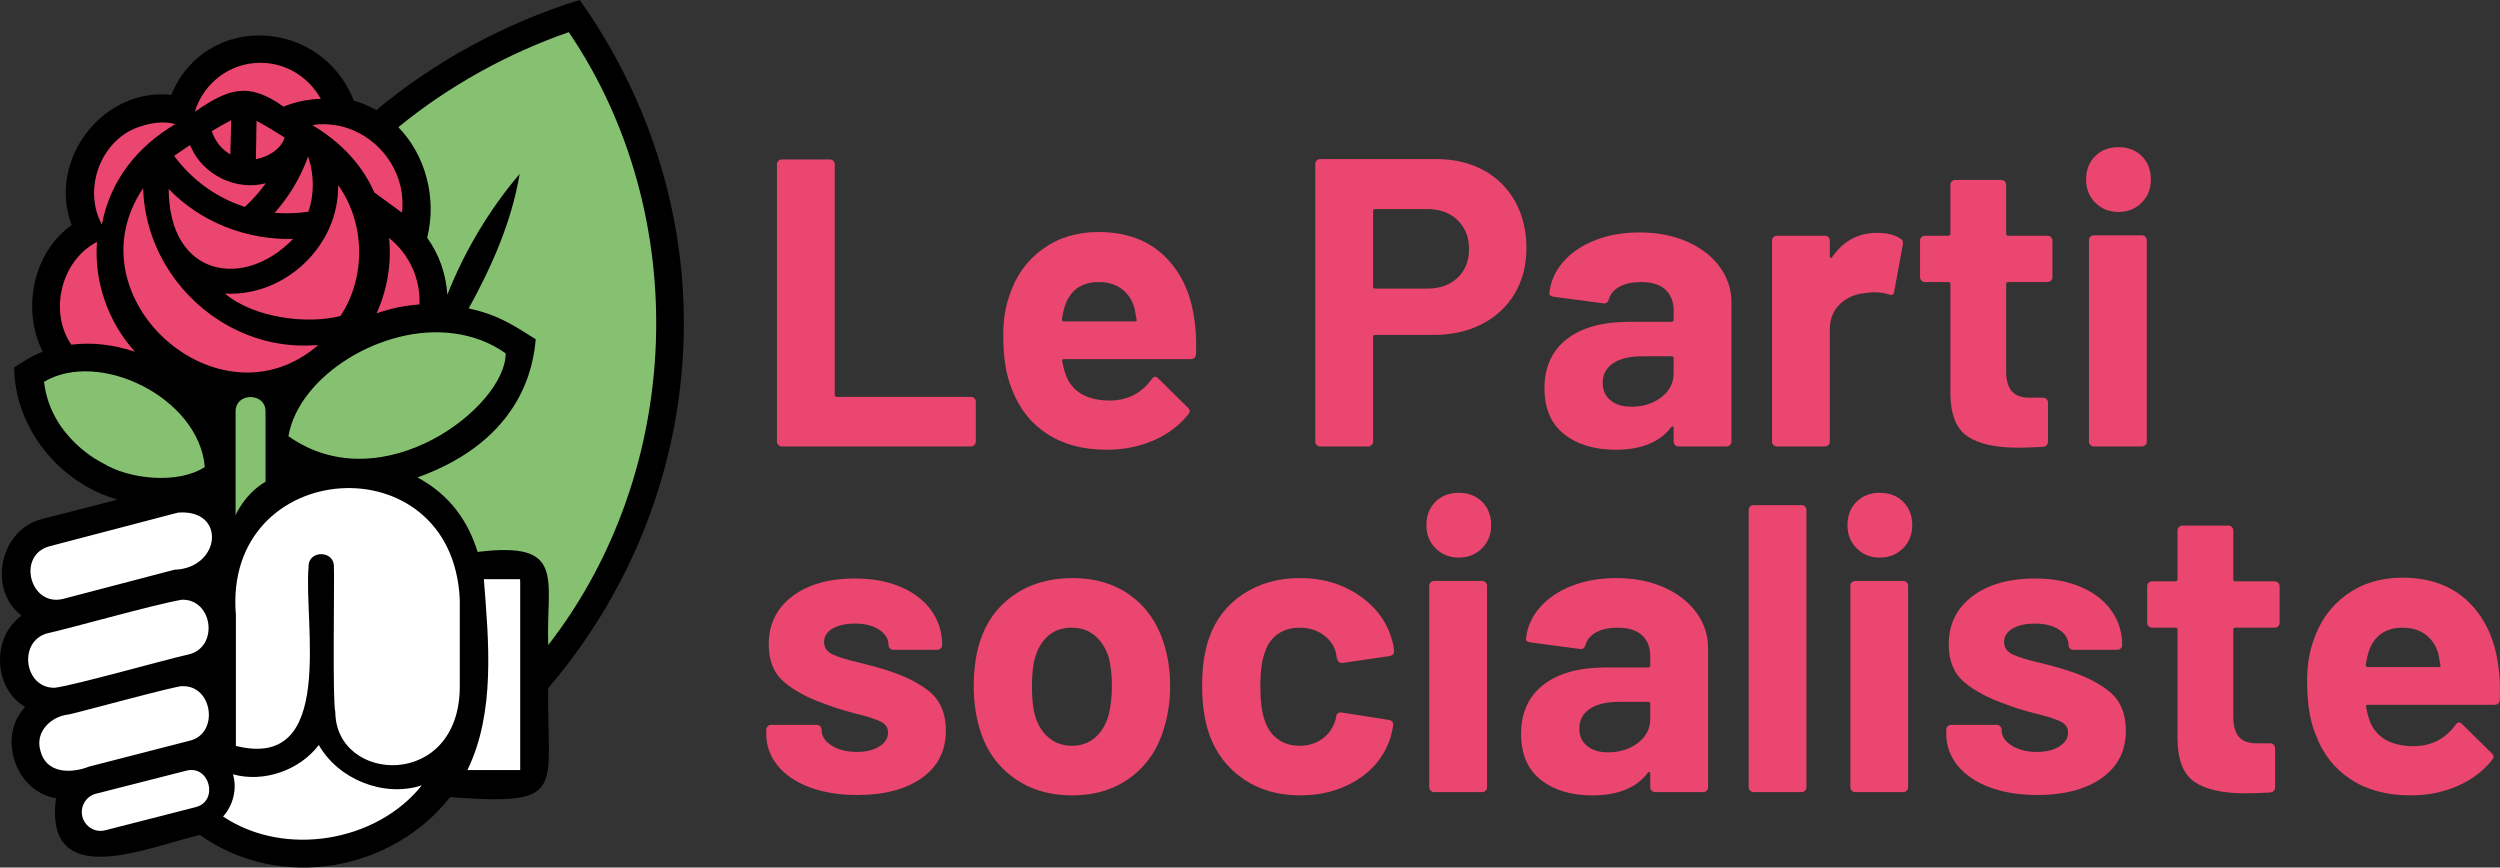
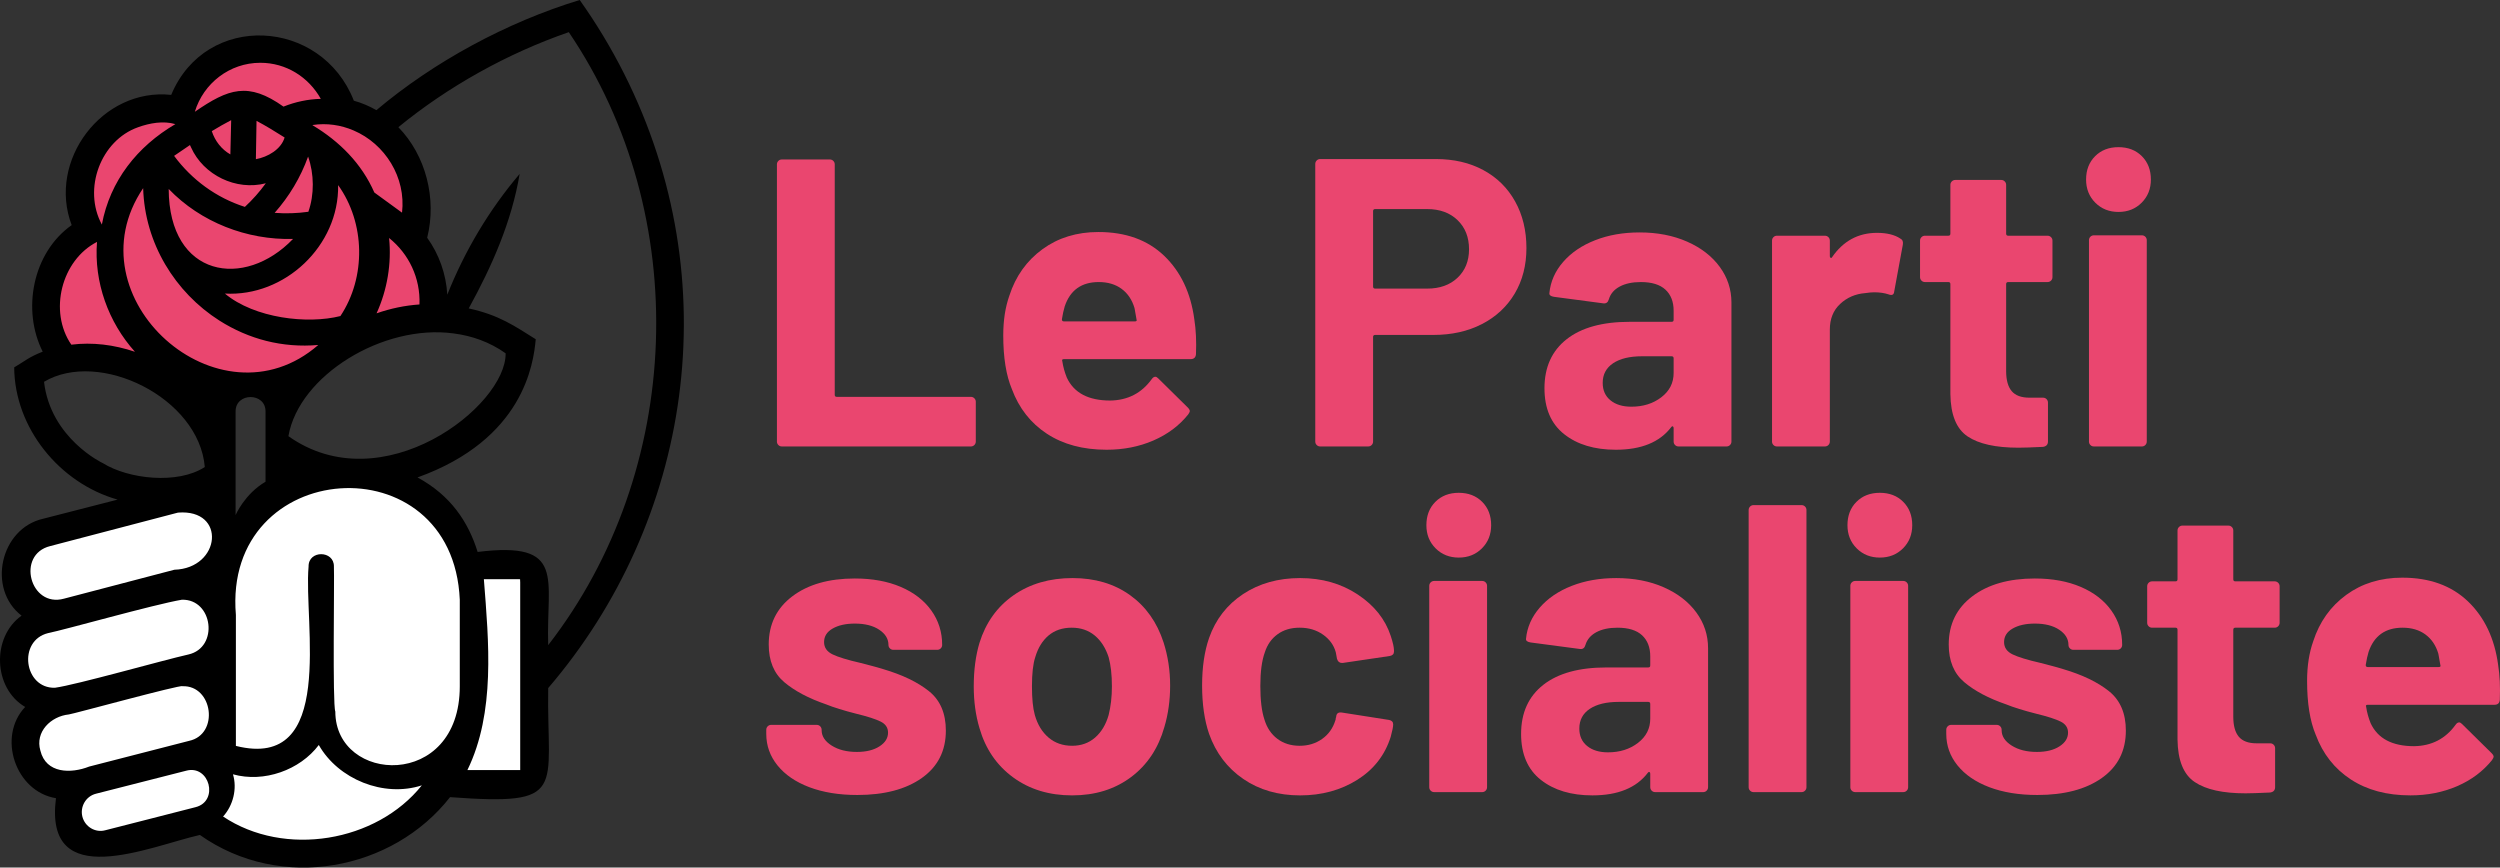
<svg xmlns="http://www.w3.org/2000/svg" version="1.1" x="0" y="0" width="1383.224" height="480" viewBox="0, 0, 1383.224, 480">
  <rect x="0" y="0" width="1383.224" height="480" fill="#333333" stroke="none" />
  <g id="Background">
    <rect x="0" y="0" width="1383.224" height="480" fill="#000000" fill-opacity="0" />
  </g>
  <g id="Calque_1">
    <g>
      <path d="M20.08,300.946 L103.888,278.936 L123.358,291.634 L133.517,300.946 L147.062,284.861 L166.532,273.01 L194.468,263.698 L228.33,273.01 L247.801,295.02 L257.96,316.184 L279.97,318.723 L287.826,320.466 L295.208,351.739 L292.668,427.081 L282.509,430.467 L263.039,430.467 L251.187,430.467 L239.335,440.626 L224.098,453.324 L208.86,464.329 L186.003,468.562 L163.993,471.102 L141.983,466.869 L120.819,456.71 L108.121,454.171 L59.021,468.562 L43.783,460.097 L40.397,439.78 L26.852,433.007 L16.694,417.769 L20.926,398.299 L16.694,383.061 L8.228,370.363 L15.847,350.046 L20.08,337.347 L12.461,325.496 L12.461,306.872 L20.08,300.946 z" fill="#FFFFFF" />
      <path d="M34.73,198.491 L25.236,166.617 L35.408,142.88 L48.972,129.995 L47.616,100.154 L57.11,75.74 L84.916,60.141 L99.158,62.176 L111.365,43.187 L127.642,30.979 L149.344,30.301 L175.115,37.083 L183.253,53.36 L191.391,62.176 L205.633,67.602 L220.553,80.487 L228.692,101.511 L228.692,120.5 L231.404,133.386 L235.473,151.018 L240.899,167.973 L238.864,172.042 L228.013,174.755 L214.45,177.468 L198.173,188.319 L183.931,200.526 L162.229,215.446 L148.666,212.733 L125.607,214.09 L100.514,207.308 L78.812,203.917 L57.11,199.848 L34.73,198.491 z" fill="#EA466F" />
-       <path d="M16.081,206.081 L25.236,240.451 L52.822,263.698 L83.637,276.007 L110.896,280.748 L132.23,291.414 L152.378,271.266 L183.193,263.698 L218.749,268.896 L240.899,284.303 L259.045,309.192 L267.342,315.118 L295.208,309.192 L295.208,332.896 L295.208,362.526 L295.208,370.822 L325.416,347.118 L355.046,287.859 L363.342,248.747 L370.453,177.636 L364.527,130.228 L351.49,67.413 L324.231,21.191 L319.49,10.524 L289.86,22.376 L257.86,40.154 L231.786,55.561 L215.193,69.784 L220.553,80.487 L228.692,101.511 L228.692,120.5 L231.404,133.386 L235.473,151.018 L240.899,167.973 L228.013,174.755 L209.267,180.006 L190.304,189.488 L173.712,206.081 L162.229,215.446 L148.666,212.733 L120.378,215.446 L100.514,207.308 L78.812,203.917 L45.711,195.414 L16.081,206.081 z" fill="#86C171" />
      <path d="M303.314,356.941 C302.081,320.162 313.647,299.29 264.266,305.381 C259.087,288.669 249.287,274.052 231.005,264.163 C289.495,243.143 295.192,201.488 296.417,187.694 C284.71,180.386 276.227,174.319 259.341,170.645 C272.182,147.273 283.042,122.825 287.522,96.231 C270.735,115.944 257.138,138.765 247.487,163.049 C246.821,151.564 242.884,140.606 236.356,131.547 C241.798,109.82 235.551,85.898 220.408,70.369 C247.898,47.869 280.649,29.586 314.708,17.79 C383.523,119.298 378.196,260.472 303.314,356.941 M287.826,426.052 L258.618,426.052 C274.171,394.123 270.415,355.182 267.718,320.466 L287.826,320.466 z M123.429,451.775 C128.962,445.7 131.321,436.402 128.896,428.412 C146.036,433.204 165.955,426.077 176.387,412.192 C187.139,431.133 212.27,441.409 233.397,434.52 C208.299,465.947 157.446,474.521 123.429,451.775 M108.204,446.596 C106.486,447.13 59.883,458.886 58.256,459.371 C52.83,460.867 47.067,457.546 45.588,451.882 C44.198,446.464 47.388,440.562 53.159,439.14 L102.968,426.439 C115.915,422.879 121.325,443.275 108.204,446.596 M22.34,415.3 C19.306,404.942 28.119,396.31 38.107,395.291 C40.211,395.093 100.181,378.652 100.88,379.68 C117.79,378.997 121.489,406.265 104.612,409.915 C104.62,409.915 49.328,424.137 49.328,424.137 C39.373,428.091 25.447,428.116 22.34,415.3 M26.639,350.283 C35.271,348.606 85.187,334.441 100.633,331.819 C117.888,331.383 121.21,358.248 104.275,362.112 C90.316,365.252 42.036,378.964 30.429,380.526 C13.272,381.052 9.639,354.434 26.639,350.283 M27.782,302.142 L96.457,284.147 L98.488,283.621 C125.435,281.484 122.221,314.44 96.474,315.23 C96.482,315.23 35.402,331.235 35.402,331.235 C16.634,336.447 8.817,306.812 27.782,302.142 M56.866,256.23 C56.784,256.23 27.979,242.567 24.362,211.246 C54.819,193.103 110.112,219.977 113.309,258.392 C98.397,268.15 71.072,265.116 56.866,256.23 M53.669,133.841 C51.934,156.143 59.974,178.298 74.664,194.641 C63.065,190.711 51.153,189.248 39.463,190.703 C26.812,172.28 33.972,143.944 53.669,133.841 M76.39,70.402 C82.803,68.084 90.407,66.711 97.024,68.675 C75.971,81.006 60.886,100.013 56.357,124.255 C45.695,104.55 55.74,77.685 76.39,70.402 M105.689,81.508 C112.553,96.913 130.68,105.685 147.072,101.402 C143.652,106.137 139.755,110.502 135.489,114.473 C119.656,109.425 106.084,99.421 96.326,86.235 C99.08,84.393 101.981,82.371 105.105,80.25 C105.286,80.678 105.492,81.089 105.689,81.508 M127.909,66.481 C127.86,68.585 127.507,83.341 127.457,85.437 C122.549,82.634 118.941,77.989 117.181,72.564 C120.757,70.402 124.424,68.281 127.909,66.481 M144.022,34.741 C158.334,34.716 170.772,42.673 177.505,54.7 C170.41,54.848 163.398,56.369 156.846,58.991 C137.363,45.181 126.504,48.954 107.802,61.844 C112.487,46.241 126.939,34.732 144.022,34.741 M208.349,173.366 C214.243,160.418 216.709,145.851 215.279,131.679 C226.187,140.434 232.657,153.784 232.09,168.45 C224.009,169.009 216.06,170.661 208.349,173.366 M146.916,227.745 L146.916,266.539 C135.316,273.304 130.351,284.994 130.351,284.994 L130.351,227.745 C130.195,217.001 147.072,216.993 146.916,227.745 M121.399,177.377 C137.651,187.67 156.23,192.602 176.107,190.867 C121.292,238.58 38.37,164.545 79.21,104.098 C80.057,134.581 96.876,161.774 121.399,177.377 M162.14,132.197 C135.341,160.196 93.498,153.669 93.333,104.55 C111.032,122.965 136.673,132.903 162.14,132.197 M187.082,102.413 C202.117,123.351 202.627,153.373 188.348,174.87 C170.155,179.482 140.857,176.136 124.416,162.424 C157.512,164.323 187.674,136.027 187.082,102.413 M141.58,88.076 C141.605,86.391 141.901,68.536 141.934,66.875 C146.883,69.497 152.103,72.662 157.471,76.074 C155.523,82.675 148.124,86.892 141.58,88.076 M151.955,117.769 C159.995,108.685 166.292,98.229 170.468,86.638 C173.863,96.297 173.962,107.617 170.616,117.169 C164.508,118.032 158.17,118.254 151.955,117.769 M254.393,379.762 C254.393,437.306 185.528,433.632 185.528,393.696 C183.9,389.692 185.092,319.611 184.747,313.462 C184.944,304.444 170.566,304.23 170.731,313.47 C167.919,344.775 186.235,426.685 130.515,412.702 C130.491,389.857 130.524,361.685 130.515,340.262 C123.092,252.835 250.562,243.693 254.393,331.819 C254.393,331.819 254.393,379.762 254.393,379.762 M250.973,184.48 C261.191,185.795 271.039,189.273 279.762,195.487 C280.173,224.704 211.555,278.196 159.575,241.326 C165.396,207.728 211.933,179.169 250.973,184.48 M195.582,72.153 C213.059,79.584 224.724,98.171 222.439,117.662 C220.712,116.421 208.439,107.461 207.115,106.507 C200.103,90.477 187.846,78.228 172.967,69.317 C172.967,69.276 172.967,69.276 172.918,69.169 C180.826,67.968 188.603,69.169 195.582,72.153 M345.404,40.947 C338.128,26.495 329.866,12.841 320.742,-0 C280.312,12.331 240.056,34.157 208.25,60.956 C204.403,58.753 200.259,56.953 195.779,55.711 C177.924,9.98 113.934,6.371 94.731,52.497 C56.612,48.403 26.088,88.874 39.661,124.551 C17.999,139.825 12.006,171.557 23.63,194.567 C15.796,197.641 13.7,199.844 7.855,203.272 C8.077,236.706 32.837,267.295 65.071,276.428 L23.951,286.992 C0.119,292.327 -7.279,325.834 11.932,340.64 C-4.723,352.445 -3.835,380.765 13.922,391.147 C-1.681,407.646 8.521,437.997 30.963,441.631 C24.189,494.457 82.885,468.257 110.597,461.968 C155.638,493.799 217.465,481.419 249.008,441.055 C314.839,445.889 302.434,437.38 303.314,380.699 C382.372,288.463 403.219,155.856 345.404,40.947" fill="#000000" />
    </g>
    <path d="M430.662,246.23 C430.127,245.704 429.864,245.063 429.864,244.299 L429.864,90.942 C429.864,90.194 430.127,89.553 430.662,89.018 C431.188,88.492 431.829,88.229 432.585,88.229 L459.13,88.229 C459.886,88.229 460.527,88.492 461.062,89.018 C461.588,89.553 461.851,90.194 461.851,90.942 L461.851,218.445 C461.851,219.201 462.229,219.571 462.985,219.571 L537.168,219.571 C537.925,219.571 538.566,219.842 539.1,220.368 C539.626,220.903 539.898,221.544 539.898,222.292 L539.898,244.299 C539.898,245.063 539.626,245.704 539.1,246.23 C538.566,246.765 537.925,247.02 537.168,247.02 L432.585,247.02 C431.829,247.02 431.188,246.765 430.662,246.23" fill="#EA466F" />
    <path d="M589.121,169.44 C588.512,171.404 587.986,173.829 587.534,176.698 C587.534,177.455 587.904,177.833 588.668,177.833 L627.914,177.833 C628.818,177.833 629.122,177.455 628.818,176.698 C628.062,172.317 627.684,170.196 627.684,170.344 C626.319,165.806 623.943,162.296 620.54,159.797 C617.137,157.306 612.936,156.056 607.946,156.056 C598.418,156.056 592.138,160.52 589.121,169.44 M661.717,195.984 C661.561,197.793 660.583,198.705 658.766,198.705 L588.668,198.705 C587.756,198.705 587.452,199.083 587.756,199.84 C588.208,202.865 589.038,205.89 590.255,208.915 C594.185,217.382 602.2,221.616 614.3,221.616 C623.976,221.468 631.613,217.53 637.211,209.819 C637.82,208.915 638.494,208.455 639.258,208.455 C639.711,208.455 640.237,208.759 640.845,209.367 L657.18,225.472 C657.928,226.228 658.314,226.91 658.314,227.519 C658.314,227.823 658.002,228.423 657.401,229.327 C652.411,235.534 645.983,240.335 638.124,243.738 C630.257,247.141 621.633,248.835 612.262,248.835 C599.248,248.835 588.249,245.892 579.248,239.989 C570.254,234.095 563.784,225.85 559.855,215.262 C556.682,207.707 555.087,197.793 555.087,185.544 C555.087,177.233 556.23,169.892 558.49,163.537 C561.968,152.801 568.059,144.26 576.757,137.905 C585.454,131.551 595.771,128.377 607.724,128.377 C622.842,128.377 634.984,132.767 644.133,141.539 C653.283,150.31 658.84,162.033 660.805,176.698 C661.717,182.445 662.013,188.873 661.717,195.984" fill="#EA466F" />
    <path d="M806.446,153.674 C810.68,149.67 812.801,144.409 812.801,137.907 C812.801,131.256 810.68,125.88 806.446,121.802 C802.213,117.717 796.614,115.678 789.66,115.678 L760.846,115.678 C760.09,115.678 759.712,116.056 759.712,116.804 L759.712,158.549 C759.712,159.305 760.09,159.683 760.846,159.683 L789.66,159.683 C796.614,159.683 802.213,157.686 806.446,153.674 M820.734,94.123 C828.297,98.209 834.158,103.988 838.318,111.477 C842.477,118.966 844.557,127.549 844.557,137.224 C844.557,146.752 842.403,155.145 838.096,162.404 C833.78,169.663 827.729,175.302 819.945,179.306 C812.151,183.318 803.191,185.315 793.063,185.315 L760.846,185.315 C760.09,185.315 759.712,185.702 759.712,186.45 L759.712,244.298 C759.712,245.063 759.449,245.704 758.923,246.23 C758.388,246.765 757.747,247.019 756.991,247.019 L730.446,247.019 C729.69,247.019 729.049,246.765 728.523,246.23 C727.988,245.704 727.725,245.063 727.725,244.298 L727.725,90.72 C727.725,89.964 727.988,89.322 728.523,88.788 C729.049,88.262 729.69,87.999 730.446,87.999 L794.419,87.999 C804.399,87.999 813.171,90.038 820.734,94.123" fill="#EA466F" />
    <path d="M919.194,219.801 C923.732,216.323 926.001,211.86 926.001,206.417 L926.001,198.254 C926.001,197.498 925.623,197.12 924.867,197.12 L908.532,197.12 C901.726,197.12 896.399,198.402 892.535,200.967 C888.679,203.548 886.756,207.174 886.756,211.86 C886.756,215.945 888.186,219.159 891.063,221.502 C893.932,223.845 897.788,225.021 902.63,225.021 C909.132,225.021 914.657,223.286 919.194,219.801 M933.482,133.706 C941.201,137.109 947.21,141.762 951.518,147.656 C955.834,153.559 957.988,160.135 957.988,167.394 L957.988,244.298 C957.988,245.063 957.716,245.704 957.19,246.23 C956.664,246.764 956.023,247.019 955.267,247.019 L928.722,247.019 C927.966,247.019 927.325,246.764 926.79,246.23 C926.264,245.704 926.001,245.063 926.001,244.298 L926.001,236.817 C926.001,236.365 925.845,236.061 925.549,235.905 C925.245,235.757 924.941,235.905 924.637,236.365 C918.29,244.676 908.08,248.836 894.015,248.836 C882.218,248.836 872.69,245.967 865.431,240.221 C858.172,234.475 854.539,226.007 854.539,214.811 C854.539,203.17 858.625,194.136 866.788,187.699 C874.959,181.27 886.599,178.056 901.726,178.056 L924.867,178.056 C925.623,178.056 926.001,177.686 926.001,176.922 L926.001,171.932 C926.001,166.942 924.489,163.053 921.463,160.25 C918.438,157.455 913.9,156.058 907.85,156.058 C903.164,156.058 899.268,156.888 896.168,158.549 C893.069,160.217 891.063,162.56 890.159,165.585 C889.699,167.246 888.72,168.002 887.208,167.854 L859.759,164.221 C857.942,163.917 857.112,163.243 857.26,162.182 C857.868,155.827 860.4,150.081 864.864,144.935 C869.32,139.797 875.214,135.786 882.555,132.916 C889.888,130.039 898.092,128.601 907.168,128.601 C917,128.601 925.771,130.302 933.482,133.706" fill="#EA466F" />
    <path d="M1051.452,132.008 C1052.66,132.616 1053.112,133.75 1052.808,135.411 L1048.049,161.273 C1047.892,163.09 1046.84,163.616 1044.875,162.86 C1042.606,162.103 1039.959,161.725 1036.934,161.725 C1035.718,161.725 1034.057,161.873 1031.944,162.177 C1026.494,162.63 1021.882,164.644 1018.101,168.195 C1014.319,171.746 1012.428,176.473 1012.428,182.367 L1012.428,244.302 C1012.428,245.058 1012.165,245.699 1011.639,246.234 C1011.105,246.76 1010.464,247.023 1009.707,247.023 L983.171,247.023 C982.407,247.023 981.765,246.76 981.239,246.234 C980.705,245.699 980.442,245.058 980.442,244.302 L980.442,133.142 C980.442,132.386 980.705,131.744 981.239,131.21 C981.765,130.684 982.407,130.421 983.171,130.421 L1009.707,130.421 C1010.464,130.421 1011.105,130.684 1011.639,131.21 C1012.165,131.744 1012.428,132.386 1012.428,133.142 L1012.428,141.757 C1012.428,142.218 1012.585,142.522 1012.889,142.67 C1013.185,142.826 1013.415,142.752 1013.563,142.44 C1019.769,133.372 1028.089,128.834 1038.521,128.834 C1043.963,128.834 1048.279,129.887 1051.452,132.008" fill="#EA466F" />
    <path d="M1134.819,155.261 C1134.285,155.795 1133.644,156.059 1132.887,156.059 L1111.111,156.059 C1110.354,156.059 1109.976,156.437 1109.976,157.193 L1109.976,205.284 C1109.976,210.274 1110.996,213.981 1113.043,216.398 C1115.081,218.823 1118.37,220.032 1122.907,220.032 L1130.396,220.032 C1131.153,220.032 1131.794,220.295 1132.32,220.821 C1132.854,221.355 1133.118,221.996 1133.118,222.753 L1133.118,244.299 C1133.118,245.968 1132.213,246.954 1130.396,247.25 C1124.042,247.555 1119.504,247.702 1116.783,247.702 C1104.23,247.702 1094.85,245.631 1088.652,241.463 C1082.453,237.312 1079.272,229.485 1079.124,217.985 L1079.124,157.193 C1079.124,156.437 1078.746,156.059 1077.99,156.059 L1065.059,156.059 C1064.302,156.059 1063.661,155.795 1063.135,155.261 C1062.601,154.735 1062.338,154.094 1062.338,153.329 L1062.338,133.139 C1062.338,132.391 1062.601,131.742 1063.135,131.216 C1063.661,130.69 1064.302,130.418 1065.059,130.418 L1077.99,130.418 C1078.746,130.418 1079.124,130.04 1079.124,129.284 L1079.124,102.287 C1079.124,101.531 1079.387,100.89 1079.922,100.363 C1080.448,99.829 1081.089,99.566 1081.845,99.566 L1107.255,99.566 C1108.012,99.566 1108.653,99.829 1109.179,100.363 C1109.713,100.89 1109.976,101.531 1109.976,102.287 L1109.976,129.284 C1109.976,130.04 1110.354,130.418 1111.111,130.418 L1132.887,130.418 C1133.644,130.418 1134.285,130.69 1134.819,131.216 C1135.345,131.742 1135.608,132.391 1135.608,133.139 L1135.608,153.329 C1135.608,154.094 1135.345,154.735 1134.819,155.261" fill="#EA466F" />
    <path d="M1156.594,246.23 C1156.06,245.704 1155.805,245.063 1155.805,244.299 L1155.805,132.917 C1155.805,132.161 1156.06,131.519 1156.594,130.985 C1157.12,130.459 1157.761,130.196 1158.526,130.196 L1185.071,130.196 C1185.819,130.196 1186.46,130.459 1186.994,130.985 C1187.52,131.519 1187.783,132.161 1187.783,132.917 L1187.783,244.299 C1187.783,245.063 1187.52,245.704 1186.994,246.23 C1186.46,246.765 1185.819,247.02 1185.071,247.02 L1158.526,247.02 C1157.761,247.02 1157.12,246.765 1156.594,246.23 M1159.315,112.16 C1155.912,108.756 1154.21,104.482 1154.21,99.344 C1154.21,94.05 1155.879,89.742 1159.208,86.413 C1162.53,83.083 1166.837,81.423 1172.131,81.423 C1177.425,81.423 1181.741,83.083 1185.071,86.413 C1188.392,89.742 1190.061,94.05 1190.061,99.344 C1190.061,104.482 1188.351,108.756 1184.955,112.16 C1181.552,115.563 1177.277,117.265 1172.131,117.265 C1166.993,117.265 1162.719,115.563 1159.315,112.16" fill="#EA466F" />
    <path d="M447.789,435.542 C440.226,432.673 434.365,428.661 430.205,423.523 C426.046,418.377 423.966,412.557 423.966,406.054 L423.966,403.785 C423.966,403.029 424.229,402.388 424.763,401.853 C425.289,401.327 425.931,401.064 426.687,401.064 L451.875,401.064 C452.623,401.064 453.273,401.327 453.799,401.853 C454.325,402.388 454.596,403.029 454.596,403.785 L454.596,404.007 C454.596,407.337 456.446,410.173 460.153,412.516 C463.861,414.867 468.505,416.034 474.104,416.034 C479.242,416.034 483.401,415.015 486.583,412.968 C489.756,410.929 491.342,408.397 491.342,405.372 C491.342,402.651 489.986,400.604 487.265,399.247 C484.536,397.883 480.08,396.444 473.882,394.932 C466.763,393.123 461.173,391.38 457.087,389.72 C447.411,386.39 439.692,382.305 433.954,377.463 C428.2,372.629 425.331,365.674 425.331,356.599 C425.331,345.402 429.679,336.516 438.377,329.939 C447.074,323.362 458.6,320.074 472.969,320.074 C482.645,320.074 491.121,321.628 498.379,324.727 C505.638,327.826 511.269,332.175 515.281,337.765 C519.285,343.363 521.29,349.718 521.29,356.821 C521.29,357.585 521.027,358.226 520.493,358.752 C519.967,359.287 519.326,359.542 518.569,359.542 L494.294,359.542 C493.537,359.542 492.896,359.287 492.37,358.752 C491.836,358.226 491.573,357.585 491.573,356.821 C491.573,353.499 489.871,350.696 486.468,348.427 C483.064,346.158 478.568,345.024 472.969,345.024 C467.979,345.024 463.894,345.936 460.721,347.753 C457.547,349.562 455.953,352.061 455.953,355.234 C455.953,358.259 457.506,360.528 460.605,362.041 C463.705,363.553 468.884,365.14 476.151,366.8 C477.811,367.261 479.694,367.754 481.815,368.28 C483.936,368.815 486.205,369.456 488.621,370.204 C499.358,373.385 507.825,377.463 514.032,382.461 C520.23,387.451 523.329,394.71 523.329,404.237 C523.329,415.434 518.906,424.164 510.061,430.437 C501.216,436.717 489.304,439.858 474.334,439.858 C464.198,439.858 455.352,438.411 447.789,435.542" fill="#EA466F" />
    <path d="M605.909,408.092 C609.386,405.066 611.877,400.915 613.398,395.613 C614.606,390.779 615.207,385.485 615.207,379.739 C615.207,373.384 614.606,368.016 613.398,363.626 C611.729,358.488 609.156,354.477 605.679,351.599 C602.201,348.738 597.968,347.292 592.978,347.292 C587.832,347.292 583.565,348.738 580.162,351.599 C576.758,354.477 574.301,358.488 572.788,363.626 C571.579,367.26 570.971,372.628 570.971,379.739 C570.971,386.545 571.497,391.839 572.558,395.613 C574.07,400.915 576.602,405.066 580.162,408.092 C583.713,411.117 588.062,412.629 593.2,412.629 C598.198,412.629 602.423,411.117 605.909,408.092 M560.539,430.098 C551.464,423.448 545.257,414.372 541.936,402.88 C539.815,395.769 538.763,388.058 538.763,379.739 C538.763,370.811 539.815,362.796 541.936,355.685 C545.413,344.497 551.694,335.725 560.761,329.371 C569.837,323.024 580.729,319.843 593.43,319.843 C605.827,319.843 616.415,322.983 625.195,329.255 C633.966,335.536 640.164,344.266 643.798,355.463 C646.207,363.026 647.423,370.967 647.423,379.278 C647.423,387.45 646.363,395.087 644.25,402.197 C640.921,413.994 634.755,423.259 625.762,429.983 C616.76,436.716 605.909,440.078 593.2,440.078 C580.499,440.078 569.615,436.757 560.539,430.098" fill="#EA466F" />
    <path d="M687.917,431.005 C679.064,424.955 672.75,416.635 668.977,406.047 C666.396,398.492 665.113,389.565 665.113,379.281 C665.113,369.153 666.396,360.381 668.977,352.966 C672.602,342.682 678.875,334.593 687.802,328.691 C696.722,322.796 707.236,319.845 719.337,319.845 C731.438,319.845 742.059,322.87 751.208,328.921 C760.358,334.971 766.441,342.608 769.475,351.832 C770.683,355.465 771.283,358.186 771.283,359.995 L771.283,360.455 C771.283,361.812 770.527,362.642 769.014,362.946 L742.93,366.802 L742.478,366.802 C741.113,366.802 740.209,366.045 739.749,364.533 L739.075,360.907 C738.014,356.978 735.671,353.723 732.038,351.15 C728.412,348.585 724.096,347.294 719.107,347.294 C714.265,347.294 710.187,348.502 706.858,350.928 C703.528,353.344 701.185,356.674 699.821,360.907 C698.16,365.445 697.33,371.644 697.33,379.511 C697.33,387.378 698.086,393.576 699.599,398.114 C700.955,402.644 703.339,406.203 706.743,408.776 C710.146,411.349 714.265,412.632 719.107,412.632 C723.792,412.632 727.919,411.382 731.47,408.883 C735.022,406.392 737.48,402.948 738.844,398.566 C738.992,398.262 739.075,397.81 739.075,397.202 C739.223,397.054 739.297,396.832 739.297,396.519 C739.444,394.711 740.505,393.955 742.478,394.25 L768.562,398.336 C770.075,398.64 770.831,399.471 770.831,400.835 C770.831,402.044 770.379,404.313 769.475,407.642 C766.293,417.77 760.128,425.711 750.986,431.457 C741.828,437.203 731.281,440.081 719.337,440.081 C707.236,440.081 696.763,437.055 687.917,431.005" fill="#EA466F" />
    <path d="M791.586,437.47 C791.051,436.944 790.788,436.302 790.788,435.538 L790.788,324.156 C790.788,323.4 791.051,322.759 791.586,322.224 C792.112,321.698 792.753,321.435 793.518,321.435 L820.062,321.435 C820.81,321.435 821.451,321.698 821.986,322.224 C822.512,322.759 822.775,323.4 822.775,324.156 L822.775,435.538 C822.775,436.302 822.512,436.944 821.986,437.47 C821.451,438.004 820.81,438.267 820.062,438.267 L793.518,438.267 C792.753,438.267 792.112,438.004 791.586,437.47 M794.307,303.399 C790.903,299.996 789.202,295.721 789.202,290.583 C789.202,285.289 790.87,280.973 794.192,277.652 C797.521,274.323 801.829,272.662 807.123,272.662 C812.417,272.662 816.733,274.323 820.062,277.652 C823.383,280.973 825.044,285.289 825.044,290.583 C825.044,295.721 823.342,299.996 819.939,303.399 C816.535,306.802 812.269,308.504 807.123,308.504 C801.985,308.504 797.71,306.802 794.307,303.399" fill="#EA466F" />
    <path d="M906.262,411.041 C910.8,407.563 913.069,403.099 913.069,397.657 L913.069,389.494 C913.069,388.738 912.691,388.352 911.935,388.352 L895.6,388.352 C888.794,388.352 883.458,389.642 879.603,392.207 C875.747,394.788 873.824,398.414 873.824,403.099 C873.824,407.185 875.254,410.399 878.131,412.742 C881,415.085 884.856,416.261 889.698,416.261 C896.2,416.261 901.725,414.526 906.262,411.041 M920.55,324.946 C928.269,328.349 934.278,333.002 938.586,338.896 C942.902,344.798 945.056,351.375 945.056,358.634 L945.056,435.538 C945.056,436.303 944.784,436.944 944.258,437.47 C943.732,438.004 943.091,438.267 942.335,438.267 L915.79,438.267 C915.034,438.267 914.393,438.004 913.858,437.47 C913.332,436.944 913.069,436.303 913.069,435.538 L913.069,428.057 C913.069,427.605 912.913,427.301 912.617,427.145 C912.313,426.997 912.009,427.145 911.705,427.605 C905.358,435.916 895.148,440.076 881.083,440.076 C869.286,440.076 859.758,437.207 852.499,431.461 C845.24,425.714 841.607,417.247 841.607,406.051 C841.607,394.41 845.693,385.376 853.856,378.939 C862.027,372.51 873.667,369.296 888.794,369.296 L911.935,369.296 C912.691,369.296 913.069,368.926 913.069,368.162 L913.069,363.172 C913.069,358.182 911.557,354.293 908.531,351.49 C905.506,348.695 900.968,347.298 894.918,347.298 C890.232,347.298 886.336,348.128 883.236,349.788 C880.137,351.457 878.131,353.8 877.219,356.825 C876.767,358.486 875.788,359.242 874.276,359.094 L846.827,355.461 C845.01,355.156 844.18,354.482 844.328,353.422 C844.928,347.067 847.468,341.321 851.932,336.175 C856.388,331.037 862.29,327.025 869.623,324.156 C876.956,321.279 885.16,319.849 894.236,319.849 C904.068,319.849 912.839,321.542 920.55,324.946" fill="#EA466F" />
    <path d="M968.307,437.47 C967.773,436.944 967.51,436.302 967.51,435.538 L967.51,282.19 C967.51,281.433 967.773,280.792 968.307,280.258 C968.833,279.732 969.474,279.469 970.231,279.469 L996.775,279.469 C997.531,279.469 998.173,279.732 998.707,280.258 C999.233,280.792 999.496,281.433 999.496,282.19 L999.496,435.538 C999.496,436.302 999.233,436.944 998.707,437.47 C998.173,438.004 997.531,438.267 996.775,438.267 L970.231,438.267 C969.474,438.267 968.833,438.004 968.307,437.47" fill="#EA466F" />
    <path d="M1024.564,437.47 C1024.029,436.944 1023.774,436.302 1023.774,435.538 L1023.774,324.156 C1023.774,323.4 1024.029,322.759 1024.564,322.224 C1025.098,321.698 1025.731,321.435 1026.495,321.435 L1053.032,321.435 C1053.788,321.435 1054.429,321.698 1054.964,322.224 C1055.49,322.759 1055.753,323.4 1055.753,324.156 L1055.753,435.538 C1055.753,436.302 1055.49,436.944 1054.964,437.47 C1054.429,438.004 1053.788,438.267 1053.032,438.267 L1026.495,438.267 C1025.731,438.267 1025.098,438.004 1024.564,437.47 M1027.285,303.399 C1023.881,299.996 1022.18,295.721 1022.18,290.583 C1022.18,285.289 1023.84,280.973 1027.17,277.652 C1030.499,274.323 1034.807,272.662 1040.101,272.662 C1045.395,272.662 1049.702,274.323 1053.032,277.652 C1056.361,280.973 1058.022,285.289 1058.022,290.583 C1058.022,295.721 1056.328,299.996 1052.925,303.399 C1049.522,306.802 1045.247,308.504 1040.101,308.504 C1034.963,308.504 1030.688,306.802 1027.285,303.399" fill="#EA466F" />
    <path d="M1100.672,435.542 C1093.109,432.673 1087.248,428.661 1083.088,423.523 C1078.929,418.377 1076.849,412.557 1076.849,406.054 L1076.849,403.785 C1076.849,403.029 1077.112,402.388 1077.646,401.853 C1078.172,401.327 1078.814,401.064 1079.578,401.064 L1104.758,401.064 C1105.514,401.064 1106.156,401.327 1106.682,401.853 C1107.216,402.388 1107.479,403.029 1107.479,403.785 L1107.479,404.007 C1107.479,407.337 1109.329,410.173 1113.036,412.516 C1116.744,414.867 1121.388,416.034 1126.987,416.034 C1132.125,416.034 1136.284,415.015 1139.466,412.968 C1142.639,410.929 1144.225,408.397 1144.225,405.372 C1144.225,402.651 1142.869,400.604 1140.148,399.247 C1137.419,397.883 1132.963,396.444 1126.765,394.932 C1119.646,393.123 1114.056,391.38 1109.978,389.72 C1100.294,386.39 1092.583,382.305 1086.837,377.463 C1081.083,372.629 1078.214,365.674 1078.214,356.599 C1078.214,345.402 1082.562,336.516 1091.26,329.939 C1099.949,323.362 1111.483,320.074 1125.852,320.074 C1135.528,320.074 1144.003,321.628 1151.262,324.727 C1158.521,327.826 1164.152,332.175 1168.164,337.765 C1172.167,343.363 1174.173,349.718 1174.173,356.821 C1174.173,357.585 1173.91,358.226 1173.384,358.752 C1172.85,359.287 1172.208,359.542 1171.452,359.542 L1147.177,359.542 C1146.42,359.542 1145.779,359.287 1145.253,358.752 C1144.719,358.226 1144.456,357.585 1144.456,356.821 C1144.456,353.499 1142.754,350.696 1139.351,348.427 C1135.947,346.158 1131.45,345.024 1125.852,345.024 C1120.862,345.024 1116.777,345.936 1113.603,347.753 C1110.43,349.562 1108.835,352.061 1108.835,355.234 C1108.835,358.259 1110.389,360.528 1113.488,362.041 C1116.588,363.553 1121.767,365.14 1129.034,366.8 C1130.694,367.261 1132.585,367.754 1134.698,368.28 C1136.819,368.815 1139.088,369.456 1141.504,370.204 C1152.241,373.385 1160.708,377.463 1166.914,382.461 C1173.113,387.451 1176.212,394.71 1176.212,404.237 C1176.212,415.434 1171.789,424.164 1162.944,430.437 C1154.098,436.717 1142.187,439.858 1127.217,439.858 C1117.081,439.858 1108.235,438.411 1100.672,435.542" fill="#EA466F" />
    <path d="M1260.496,346.501 C1259.962,347.035 1259.321,347.298 1258.565,347.298 L1236.788,347.298 C1236.032,347.298 1235.654,347.676 1235.654,348.433 L1235.654,396.524 C1235.654,401.514 1236.673,405.221 1238.72,407.638 C1240.759,410.063 1244.047,411.271 1248.585,411.271 L1256.074,411.271 C1256.83,411.271 1257.471,411.535 1257.997,412.061 C1258.532,412.595 1258.795,413.236 1258.795,413.992 L1258.795,435.539 C1258.795,437.208 1257.882,438.194 1256.074,438.49 C1249.719,438.794 1245.181,438.942 1242.46,438.942 C1229.907,438.942 1220.528,436.871 1214.329,432.703 C1208.131,428.551 1204.949,420.725 1204.801,409.225 L1204.801,348.433 C1204.801,347.676 1204.423,347.298 1203.667,347.298 L1190.736,347.298 C1189.98,347.298 1189.338,347.035 1188.804,346.501 C1188.278,345.975 1188.015,345.333 1188.015,344.569 L1188.015,324.379 C1188.015,323.631 1188.278,322.982 1188.804,322.455 C1189.338,321.929 1189.98,321.658 1190.736,321.658 L1203.667,321.658 C1204.423,321.658 1204.801,321.28 1204.801,320.524 L1204.801,293.527 C1204.801,292.771 1205.064,292.129 1205.599,291.603 C1206.125,291.069 1206.766,290.806 1207.522,290.806 L1232.933,290.806 C1233.689,290.806 1234.33,291.069 1234.856,291.603 C1235.391,292.129 1235.654,292.771 1235.654,293.527 L1235.654,320.524 C1235.654,321.28 1236.032,321.658 1236.788,321.658 L1258.565,321.658 C1259.321,321.658 1259.962,321.929 1260.496,322.455 C1261.023,322.982 1261.286,323.631 1261.286,324.379 L1261.286,344.569 C1261.286,345.333 1261.023,345.975 1260.496,346.501" fill="#EA466F" />
    <path d="M1310.517,360.679 C1309.908,362.644 1309.382,365.069 1308.93,367.938 C1308.93,368.694 1309.308,369.073 1310.065,369.073 L1349.31,369.073 C1350.214,369.073 1350.519,368.694 1350.214,367.938 C1349.458,363.557 1349.08,361.436 1349.08,361.584 C1347.724,357.046 1345.339,353.536 1341.936,351.036 C1338.533,348.546 1334.34,347.296 1329.342,347.296 C1319.814,347.296 1313.542,351.76 1310.517,360.679 M1383.113,387.224 C1382.957,389.041 1381.979,389.945 1380.162,389.945 L1310.065,389.945 C1309.16,389.945 1308.848,390.323 1309.16,391.079 C1309.612,394.105 1310.435,397.13 1311.651,400.155 C1315.581,408.622 1323.596,412.856 1335.697,412.856 C1345.372,412.708 1353.018,408.77 1358.608,401.059 C1359.216,400.155 1359.898,399.695 1360.655,399.695 C1361.107,399.695 1361.633,399.999 1362.241,400.607 L1378.576,416.711 C1379.332,417.468 1379.71,418.15 1379.71,418.758 C1379.71,419.062 1379.406,419.663 1378.798,420.567 C1373.808,426.773 1367.379,431.574 1359.52,434.978 C1351.653,438.381 1343.03,440.074 1333.658,440.074 C1320.645,440.074 1309.645,437.132 1300.652,431.229 C1291.65,425.335 1285.181,417.09 1281.251,406.501 C1278.078,398.947 1276.491,389.041 1276.491,376.784 C1276.491,368.473 1277.626,361.131 1279.895,354.777 C1283.372,344.041 1289.455,335.499 1298.153,329.145 C1306.85,322.79 1317.176,319.617 1329.12,319.617 C1344.238,319.617 1356.38,324.007 1365.529,332.778 C1374.679,341.55 1380.236,353.272 1382.201,367.938 C1383.113,373.684 1383.409,380.113 1383.113,387.224" fill="#EA466F" />
  </g>
</svg>